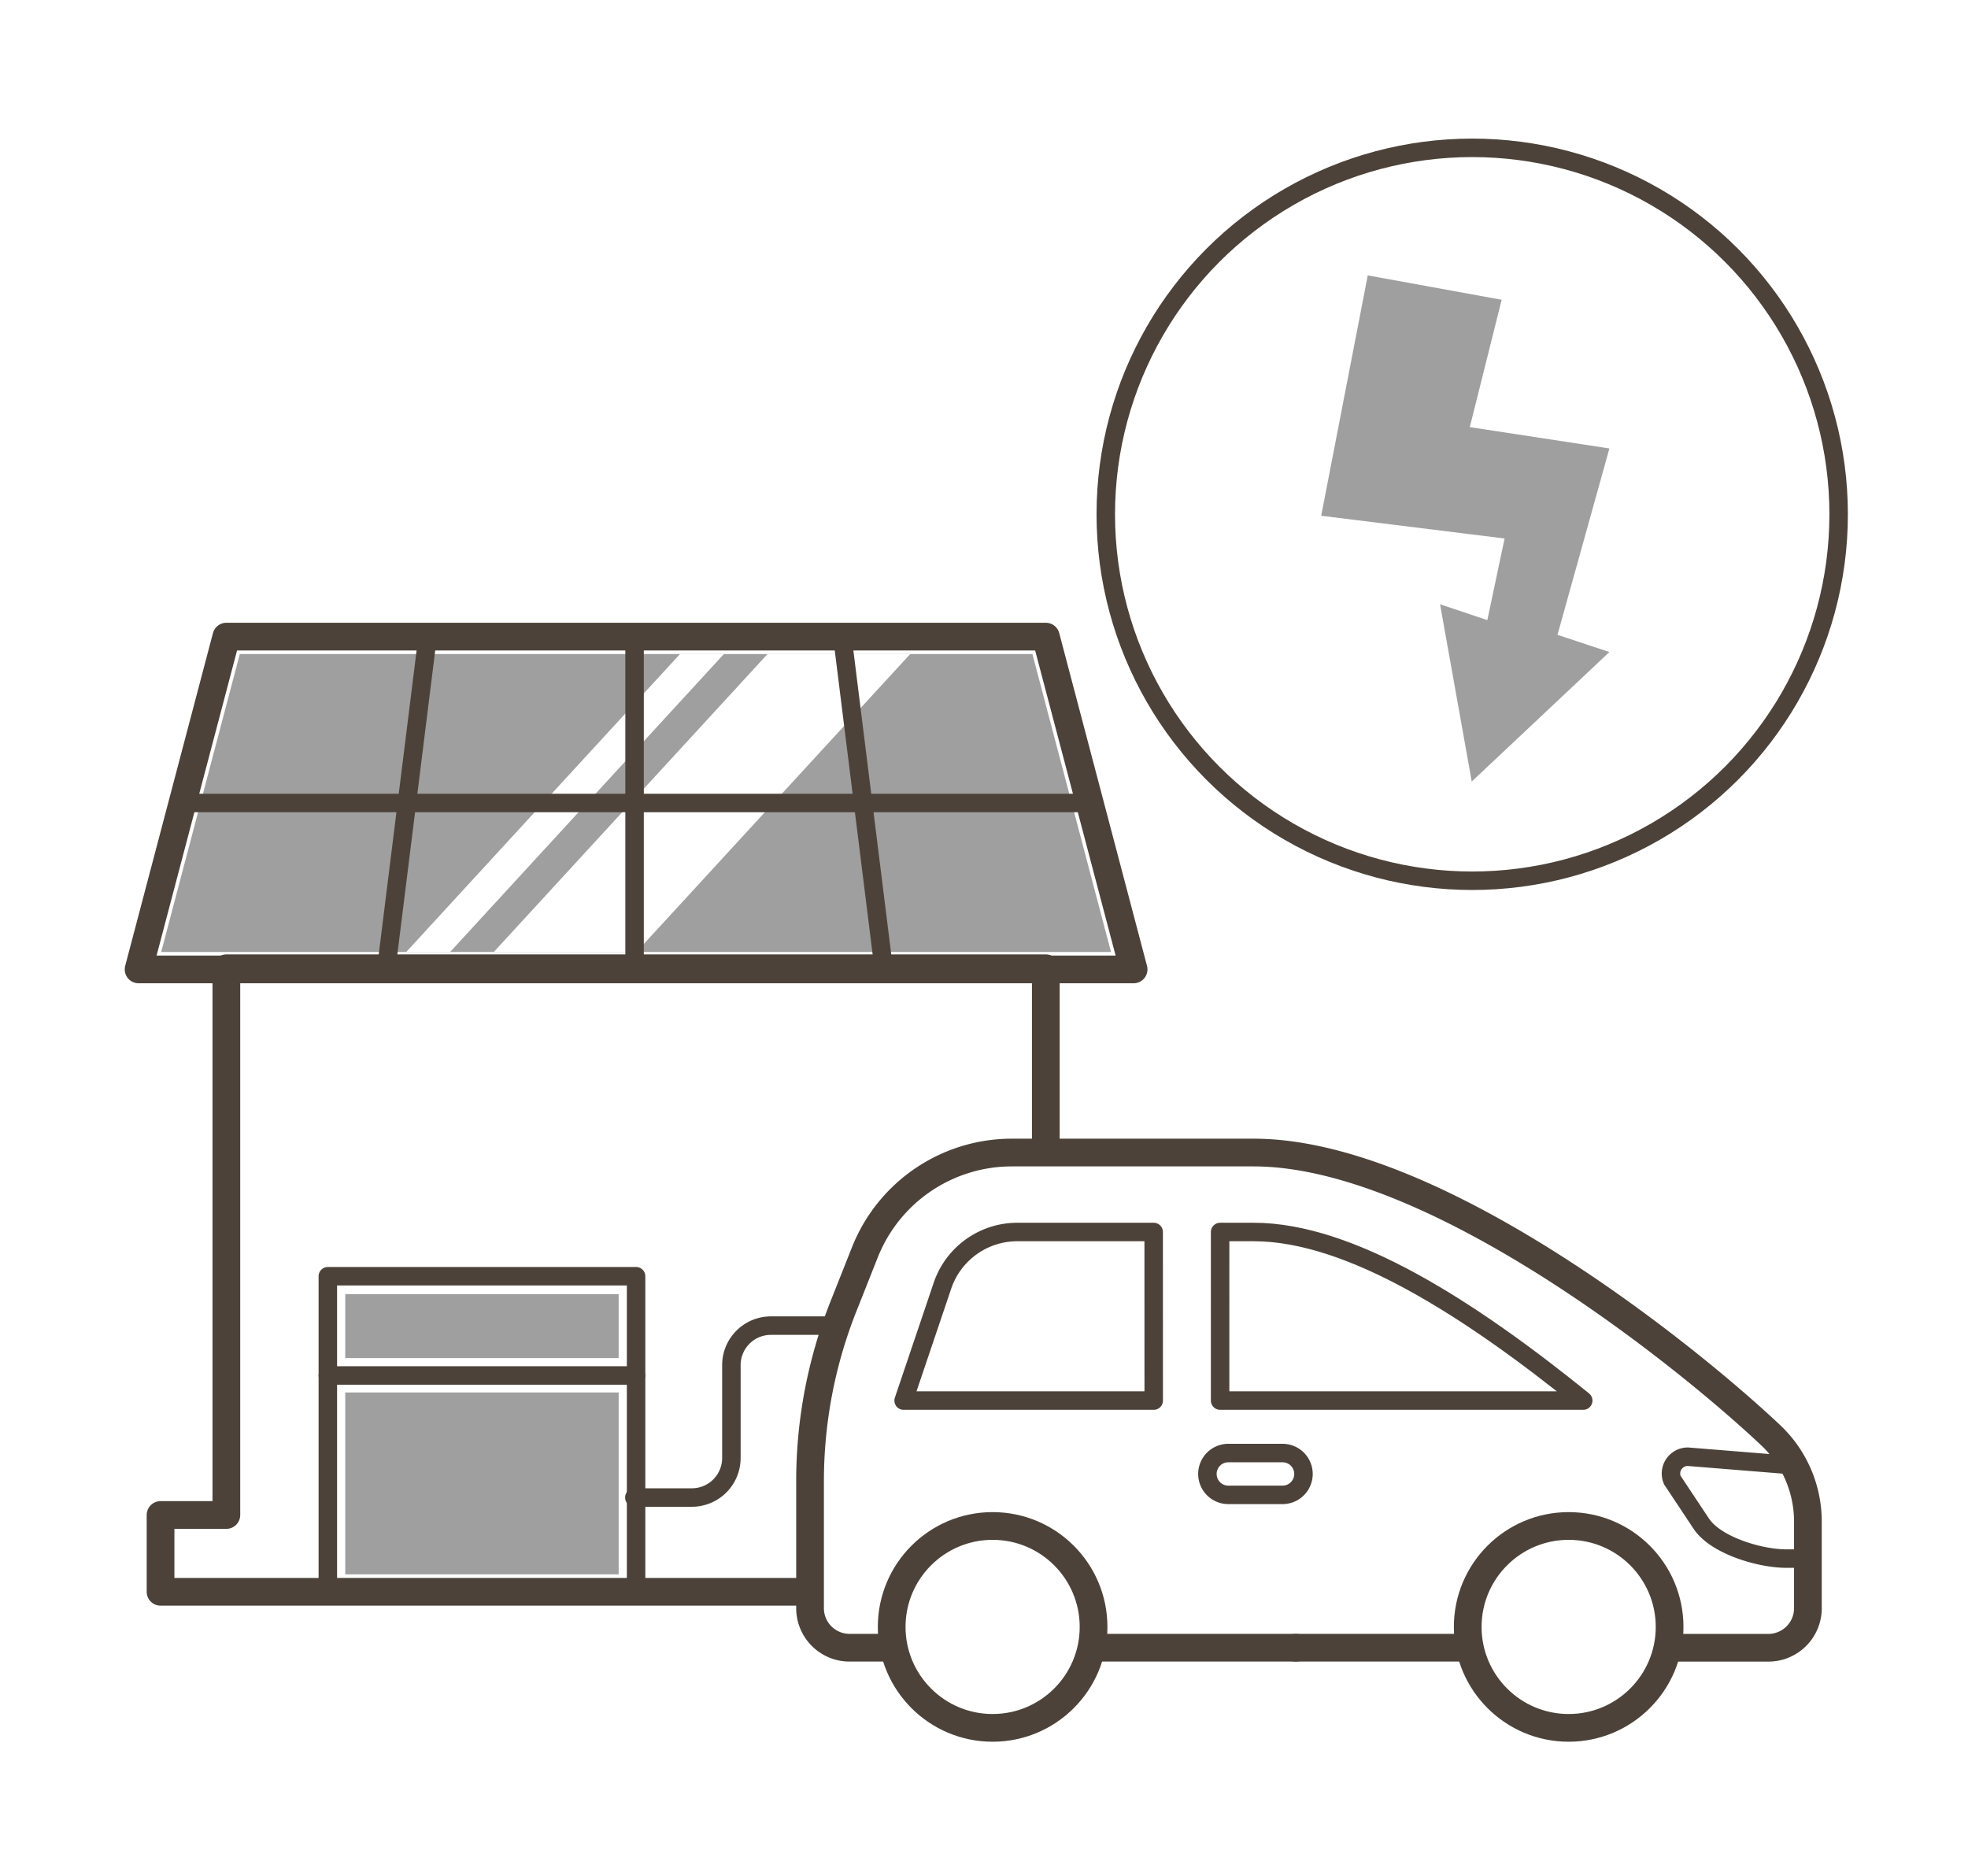
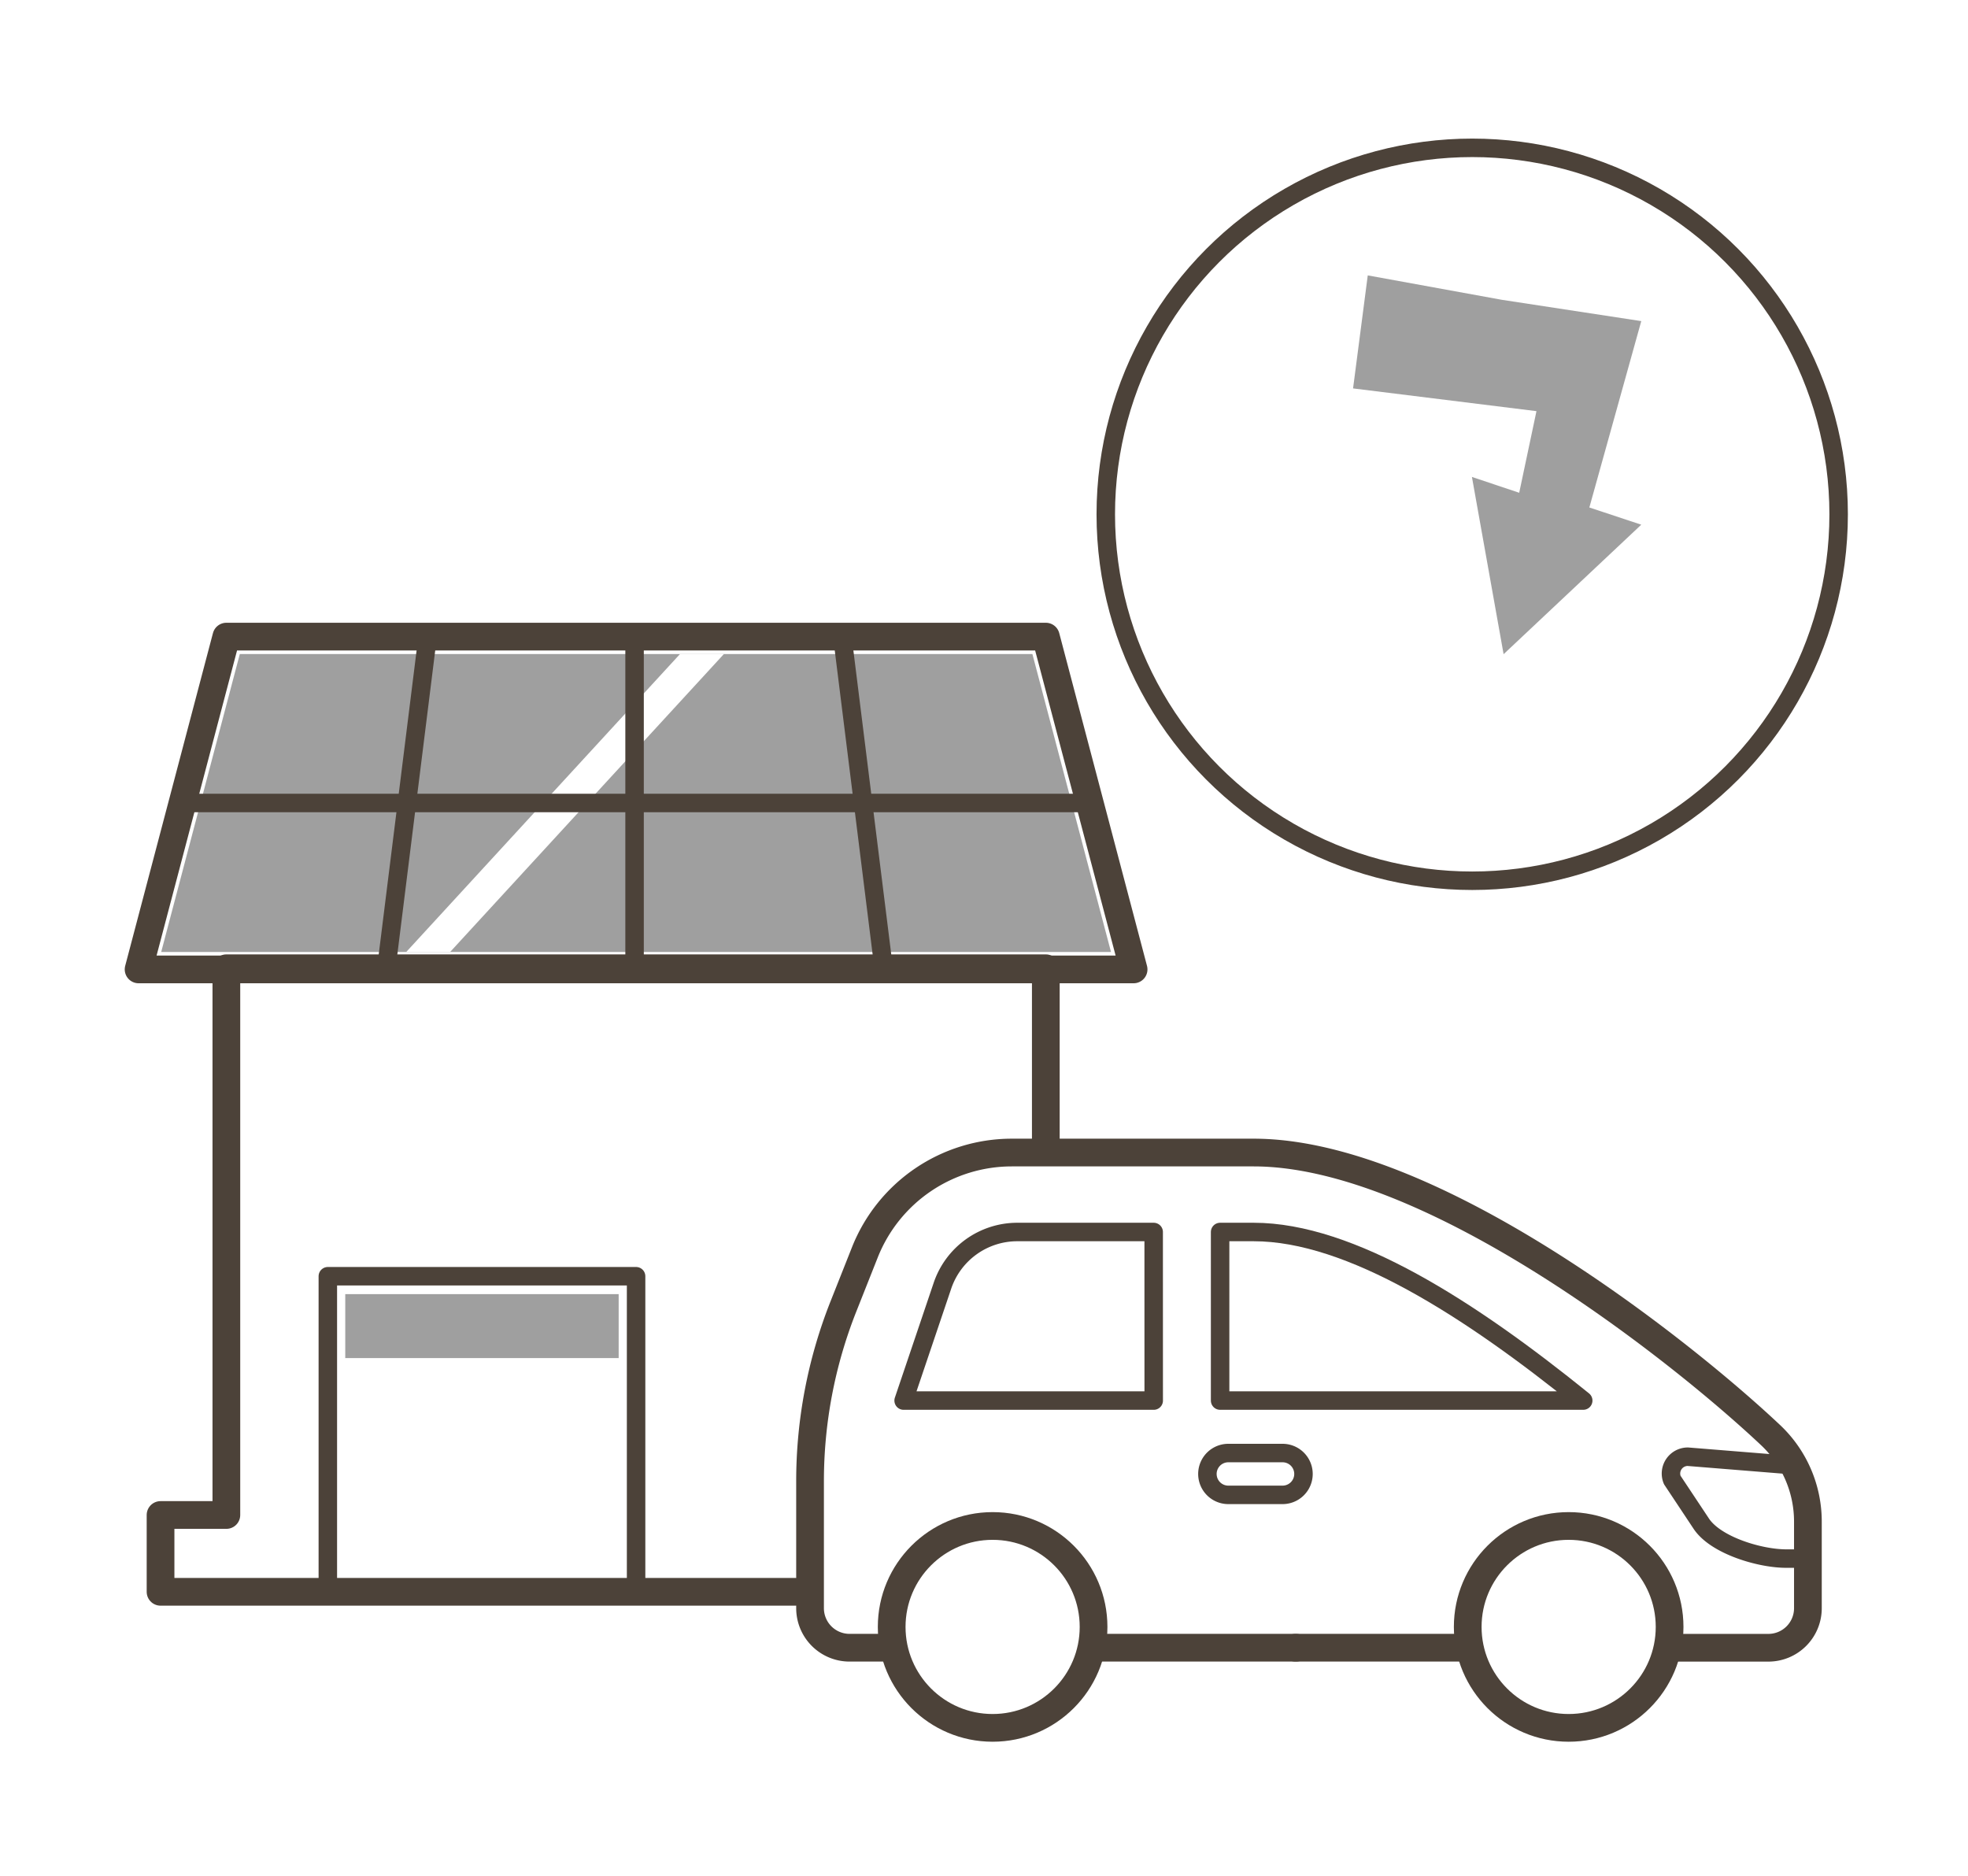
<svg xmlns="http://www.w3.org/2000/svg" width="213" height="203" viewBox="0 0 213 203">
  <g id="Group_18003" data-name="Group 18003" transform="translate(-569 -2089)">
    <rect id="photo-of-a-landscape" width="213" height="203" transform="translate(569 2089)" fill="#fff" />
    <g id="Group_17402" data-name="Group 17402" transform="translate(14863.5 24605.625)">
      <path id="Path_26683" data-name="Path 26683" d="M5.761,450.429H11a1.885,1.885,0,0,0,1.886-1.886V391.257H97.8v16.171h-1.23a18.9,18.9,0,0,0-17.657,11.994l-2.32,5.852c-.117.3-.217.593-.328.889H70.124a6.17,6.17,0,0,0-6.164,6.163v10.051a2.393,2.393,0,0,1-2.391,2.389H57.231V422.7a1.886,1.886,0,0,0-1.886-1.886H21.982A1.886,1.886,0,0,0,20.1,422.7V454.97H5.761Z" transform="translate(-14281 -22801.207)" fill="#fff" />
      <path id="Path_26684" data-name="Path 26684" d="M72.853,444.885v10.137a1.829,1.829,0,0,0-.253-.051H57.232v-6.432h4.337a6.169,6.169,0,0,0,6.164-6.162v-10.05a2.394,2.394,0,0,1,2.391-2.392H75a52.993,52.993,0,0,0-2.143,14.95" transform="translate(-14281.188 -22801.207)" fill="#fff" />
      <path id="Path_26685" data-name="Path 26685" d="M12.455,355.24H98.237l8.508,32.245H3.947Z" transform="translate(-14281 -22801.082)" fill="#9f9f9f" />
      <rect id="Rectangle_7856" data-name="Rectangle 7856" width="29.591" height="6.921" transform="translate(-14257.132 -22376.566)" fill="#9f9f9f" />
-       <rect id="Rectangle_7857" data-name="Rectangle 7857" width="29.591" height="19.688" transform="translate(-14257.132 -22365.926)" fill="#9f9f9f" />
      <path id="Path_26686" data-name="Path 26686" d="M30.577,387.485h4.75L64.958,355.24h-4.75Z" transform="translate(-14281.109 -22801.082)" fill="#fff" />
-       <path id="Path_26687" data-name="Path 26687" d="M40.1,387.485H55.54L85.17,355.24H69.728Z" transform="translate(-14281.156 -22801.082)" fill="#fff" />
      <path id="Path_26688" data-name="Path 26688" d="M99.69,409.019V389.372H11v59.171H3.876v8.314H72.6" transform="translate(-14281 -22801.207)" fill="none" stroke="#4c4239" stroke-linecap="round" stroke-linejoin="round" stroke-width="3" />
      <path id="Path_26689" data-name="Path 26689" d="M1.5,389.372H109.192l-9.5-36.017H11Z" transform="translate(-14281 -22801.082)" fill="none" stroke="#4c4239" stroke-linecap="round" stroke-linejoin="round" stroke-width="3" />
      <line id="Line_2112" data-name="Line 2112" x1="98.19" transform="translate(-14274.749 -22429.723)" fill="none" stroke="#4c4239" stroke-linecap="round" stroke-linejoin="round" stroke-width="2" />
      <rect id="Rectangle_7858" data-name="Rectangle 7858" width="33.363" height="34.153" transform="translate(-14259.018 -22378.504)" fill="none" stroke="#4c4239" stroke-linecap="round" stroke-linejoin="round" stroke-width="2" />
      <line id="Line_2113" data-name="Line 2113" y1="36.034" transform="translate(-14225.819 -22447.744)" fill="none" stroke="#4c4239" stroke-linecap="round" stroke-linejoin="round" stroke-width="2" />
      <line id="Line_2114" data-name="Line 2114" x1="4.491" y1="36.034" transform="translate(-14203.334 -22447.744)" fill="none" stroke="#4c4239" stroke-linecap="round" stroke-linejoin="round" stroke-width="2" />
      <line id="Line_2115" data-name="Line 2115" y1="36.034" x2="4.491" transform="translate(-14252.705 -22447.744)" fill="none" stroke="#4c4239" stroke-linecap="round" stroke-linejoin="round" stroke-width="2" />
-       <path id="Path_26690" data-name="Path 26690" d="M55.346,446.653H61.57a4.277,4.277,0,0,0,4.277-4.277v-10.05a4.277,4.277,0,0,1,4.277-4.277h7.455" transform="translate(-14281.188 -22801.207)" fill="none" stroke="#4c4239" stroke-linecap="round" stroke-linejoin="round" stroke-width="2" />
      <circle id="Ellipse_629" data-name="Ellipse 629" cx="10.925" cy="10.925" r="10.925" transform="translate(-14135.646 -22351.475)" fill="none" stroke="#4c4239" stroke-linecap="round" stroke-linejoin="round" stroke-width="3" />
      <line id="Line_2116" data-name="Line 2116" x2="18.785" transform="translate(-14154.294 -22338.299)" fill="none" stroke="#4c4239" stroke-linecap="round" stroke-linejoin="round" stroke-width="3" />
      <path id="Path_26691" data-name="Path 26691" d="M125.692,446.365H119.82a2.263,2.263,0,0,1,0-4.526h5.872a2.263,2.263,0,0,1,0,4.526Z" transform="translate(-14281.377 -22801.207)" fill="none" stroke="#4c4239" stroke-linecap="round" stroke-linejoin="round" stroke-width="2" />
      <path id="Path_26692" data-name="Path 26692" d="M182.523,453.261h-2.139c-2.835,0-7.62-1.419-9.189-3.781l-3.14-4.728a1.821,1.821,0,0,1,1.683-2.516l11.145.9" transform="translate(-14281.565 -22801.207)" fill="none" stroke="#4c4239" stroke-linecap="round" stroke-linejoin="round" stroke-width="2" />
      <circle id="Ellipse_630" data-name="Ellipse 630" cx="10.925" cy="10.925" r="10.925" transform="translate(-14197.992 -22351.475)" fill="none" stroke="#4c4239" stroke-linecap="round" stroke-linejoin="round" stroke-width="3" />
      <line id="Line_2117" data-name="Line 2117" x1="21.993" transform="translate(-14176.218 -22338.299)" fill="none" stroke="#4c4239" stroke-linecap="round" stroke-linejoin="round" stroke-width="3" />
      <path id="Path_26693" data-name="Path 26693" d="M83.292,462.908H79.015a4.277,4.277,0,0,1-4.277-4.277V444.884a51.324,51.324,0,0,1,3.613-18.915l2.32-5.852a17.107,17.107,0,0,1,15.9-10.8h26.182c19.305,0,46.31,21.507,55.933,30.57a12.855,12.855,0,0,1,4.051,9.357v9.39a4.277,4.277,0,0,1-4.277,4.277H167.77" transform="translate(-14281.565 -22801.207)" fill="none" stroke="#4c4239" stroke-linecap="round" stroke-linejoin="round" stroke-width="3" />
      <path id="Path_26694" data-name="Path 26694" d="M111.666,436.111H84.6l4.2-12.428a8.553,8.553,0,0,1,8.1-5.816h14.762Z" transform="translate(-14281.298 -22801.158)" fill="none" stroke="#4c4239" stroke-linecap="round" stroke-linejoin="round" stroke-width="2" />
      <path id="Path_26695" data-name="Path 26695" d="M119.12,417.867h3.636c10.493,0,23.448,8.363,35.664,18.244h-39.3Z" transform="translate(-14281.565 -22801.158)" fill="none" stroke="#4c4239" stroke-linecap="round" stroke-linejoin="round" stroke-width="2" />
-       <line id="Line_2118" data-name="Line 2118" x1="33.363" transform="translate(-14259.018 -22367.766)" fill="none" stroke="#4c4239" stroke-linecap="round" stroke-linejoin="round" stroke-width="2" />
-       <path id="Path_26696" data-name="Path 26696" d="M135.1,314.179l14.493,2.639L146.144,330.6l15.109,2.309-5.619,20.171,5.619,1.862-14.9,14.014-3.428-19.181,5.117,1.711,1.868-8.832-19.85-2.461Z" transform="translate(-14281.565 -22801)" fill="#9f9f9f" />
+       <path id="Path_26696" data-name="Path 26696" d="M135.1,314.179l14.493,2.639l15.109,2.309-5.619,20.171,5.619,1.862-14.9,14.014-3.428-19.181,5.117,1.711,1.868-8.832-19.85-2.461Z" transform="translate(-14281.565 -22801)" fill="#9f9f9f" />
      <circle id="Ellipse_631" data-name="Ellipse 631" cx="39.66" cy="39.66" r="39.66" transform="translate(-14174.82 -22500.625)" fill="none" stroke="#4c4239" stroke-linecap="round" stroke-linejoin="round" stroke-width="2" />
    </g>
  </g>
</svg>